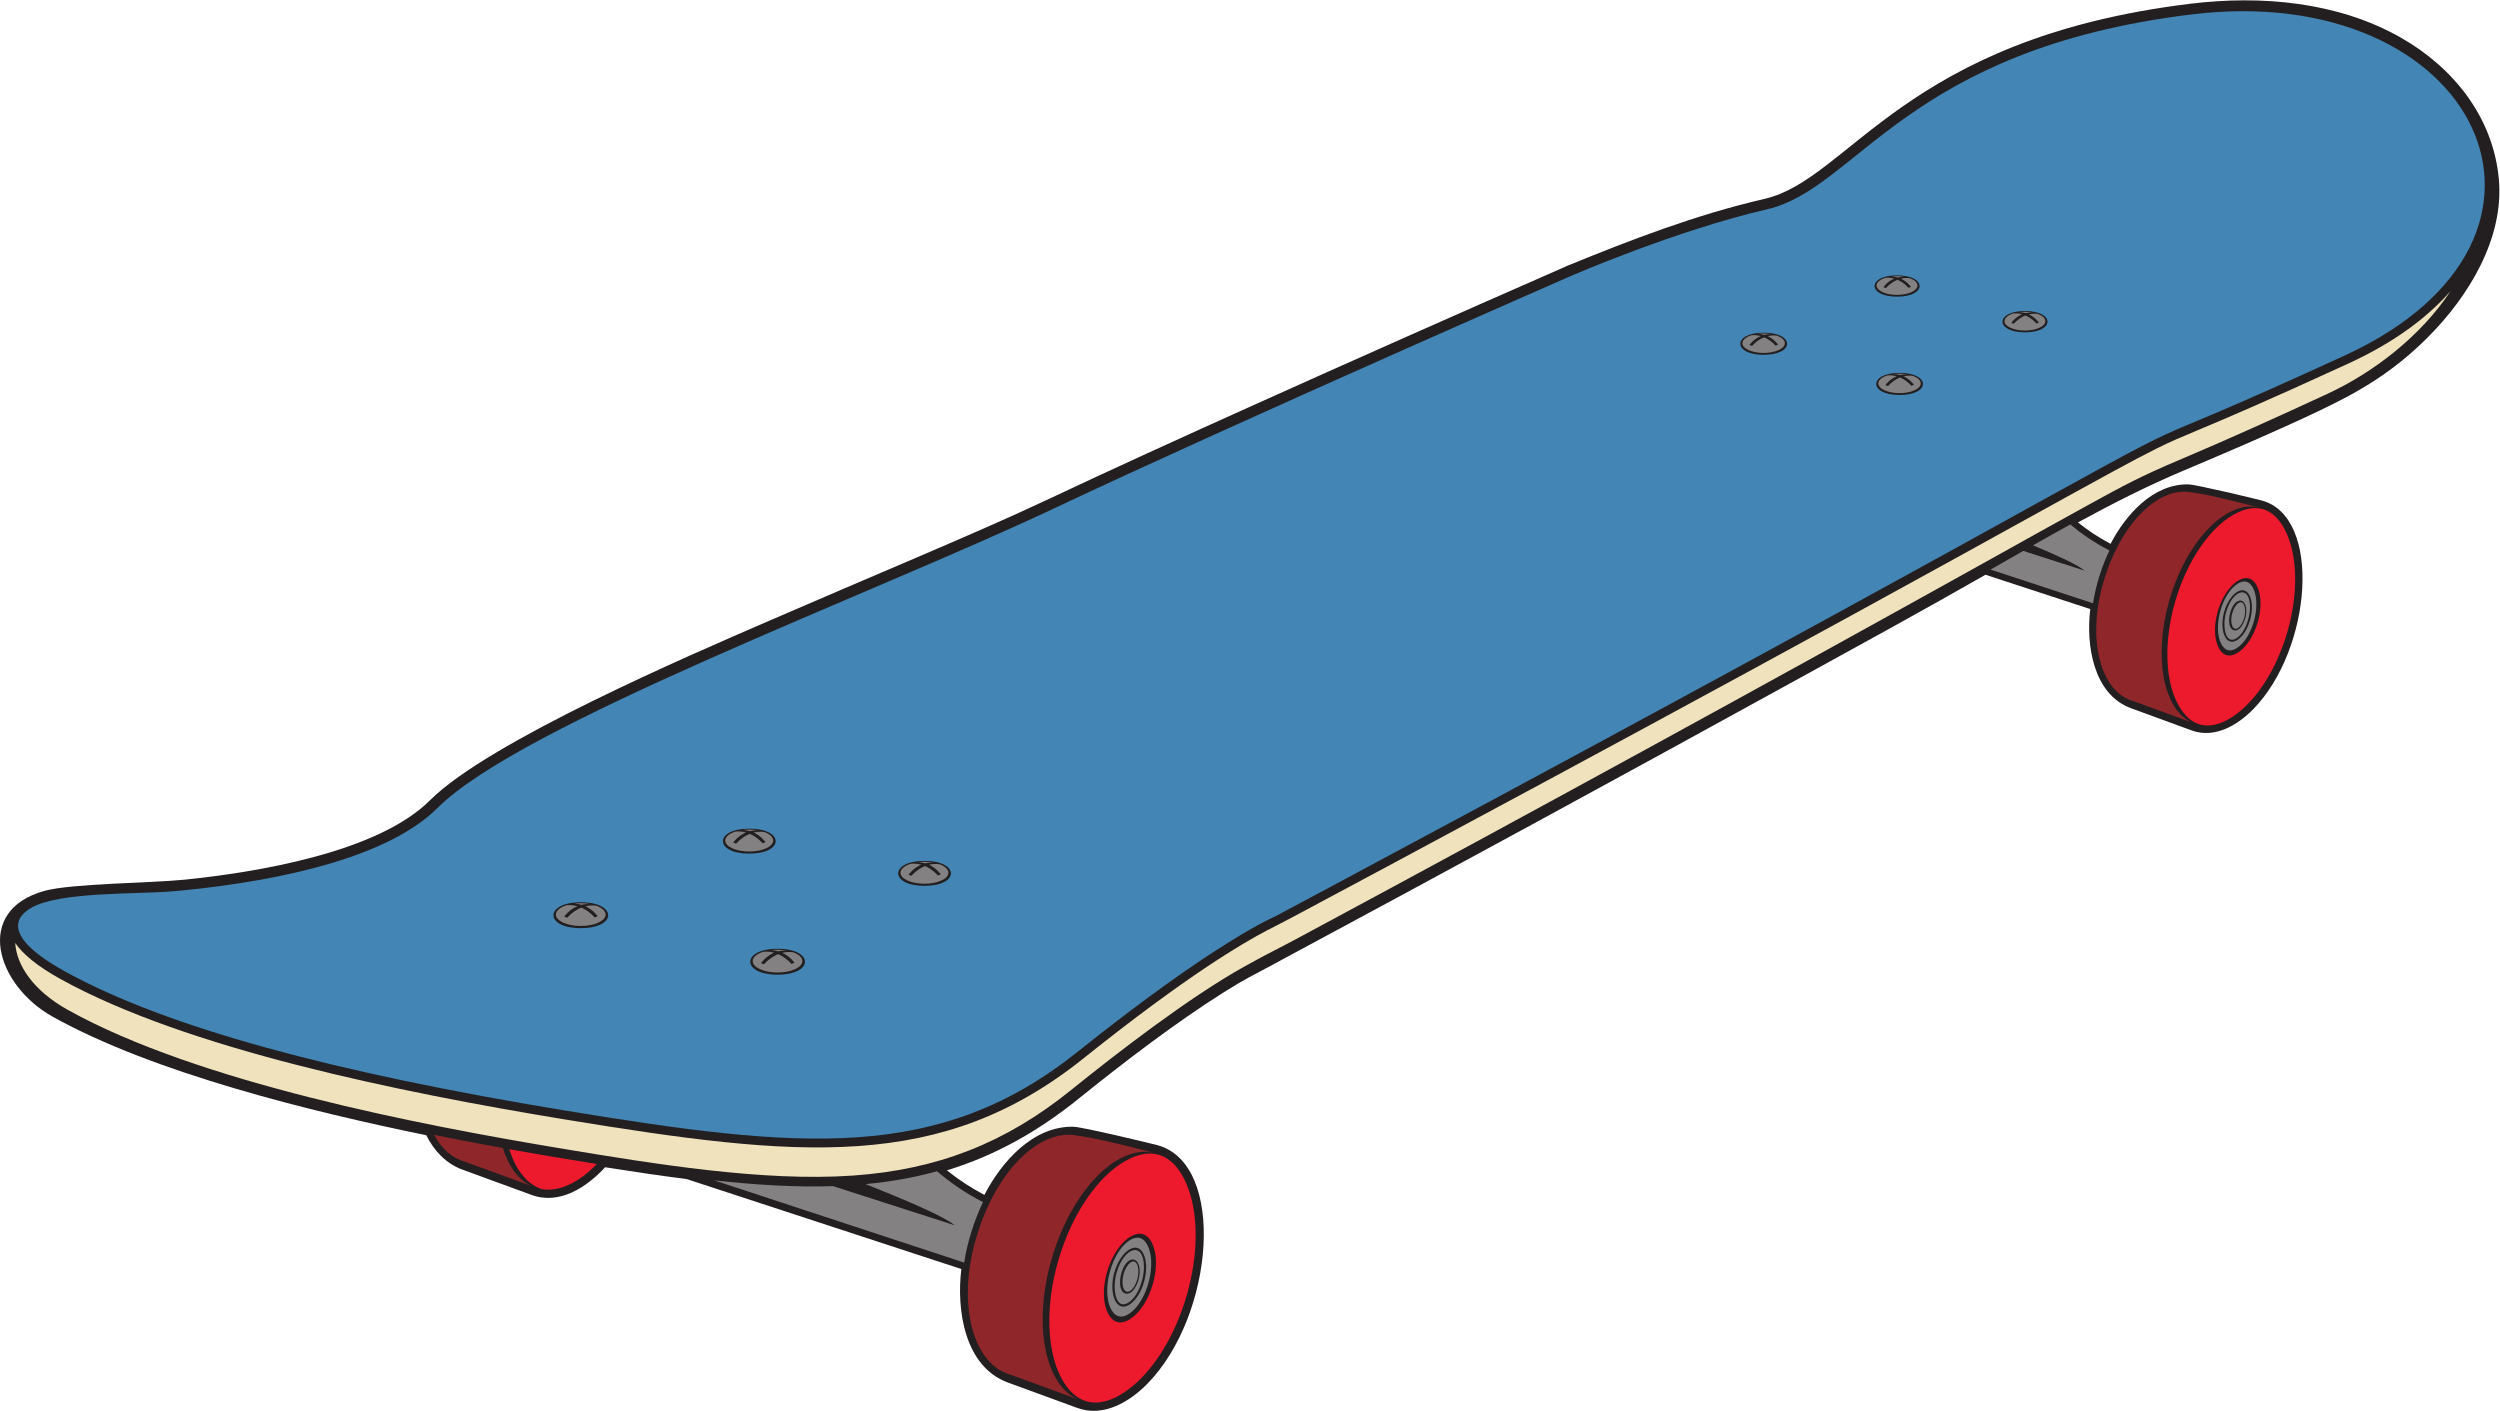
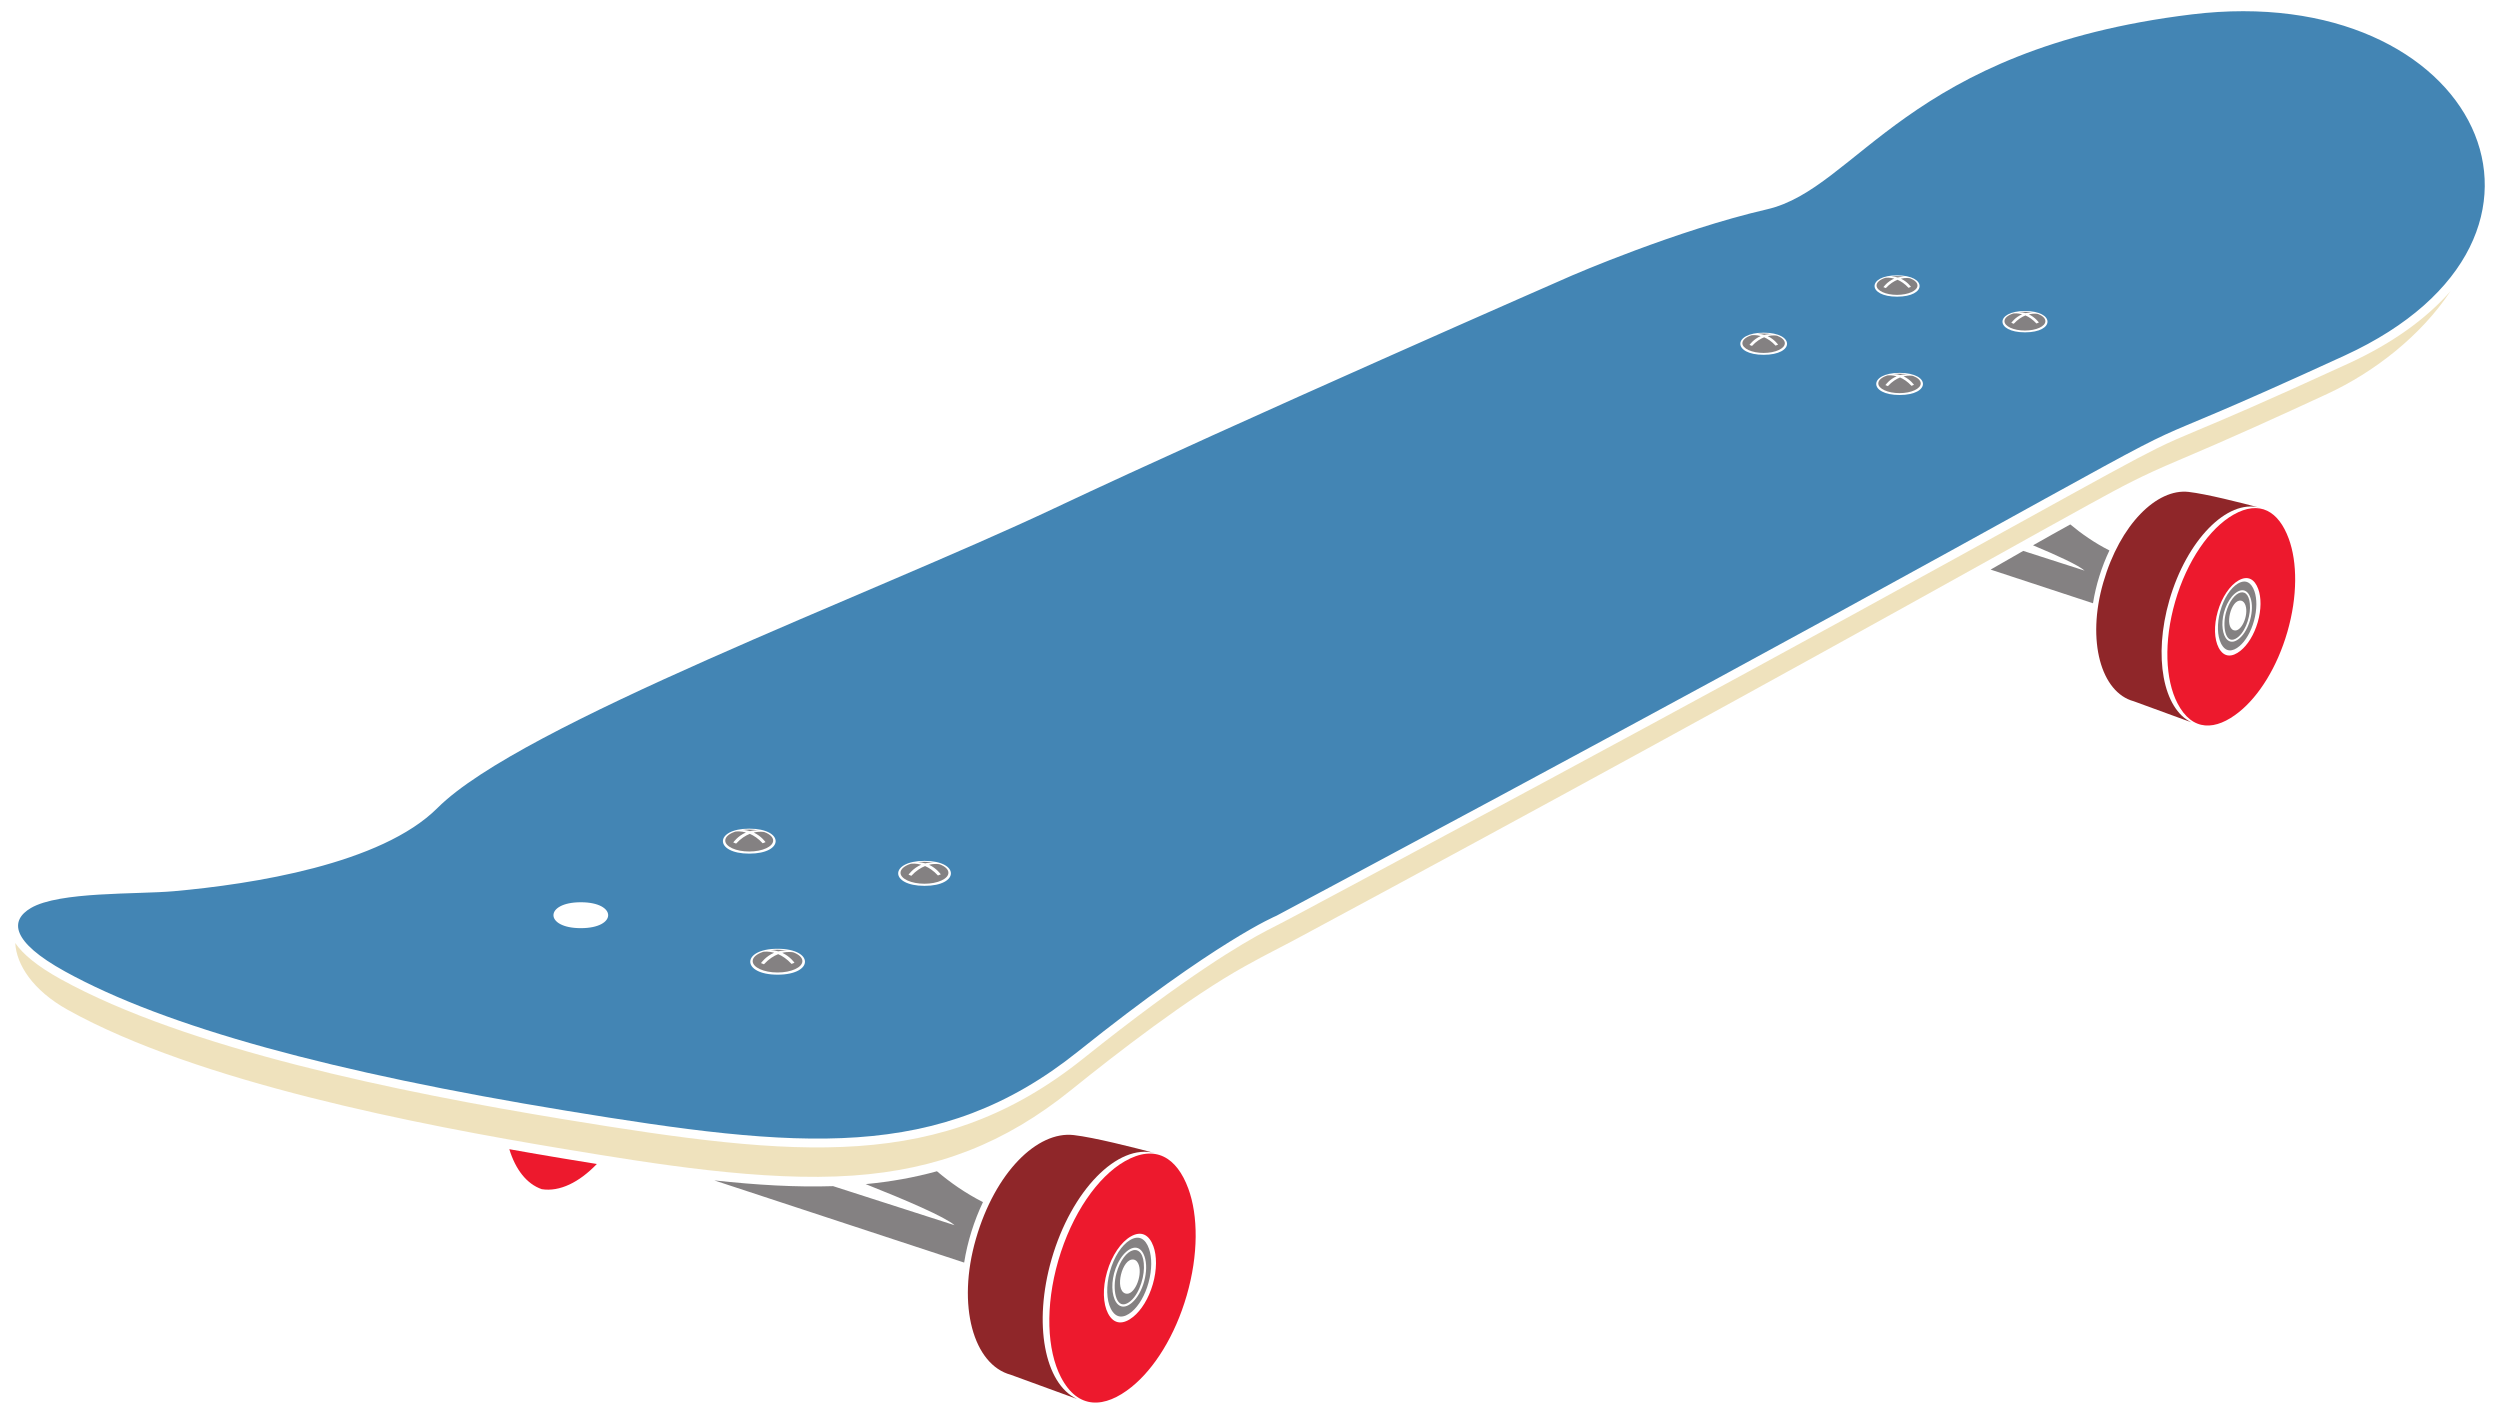
<svg xmlns="http://www.w3.org/2000/svg" viewBox="0 0 753.52 425.24" height="425.24" width="753.52" xml:space="preserve" id="svg2" version="1.1">
  <defs id="defs6" />
  <g transform="matrix(1.333,0,0,-1.333,0,425.24)" id="g10">
    <g transform="scale(0.1)" id="g12">
-       <path id="path14" style="fill:#231f20;fill-opacity:1;fill-rule:evenodd;stroke:none" d="m 2225.84,488.27 c 38.91,75.121 110.1,156.273 201.79,154.121 19.04,-0.45 168.74,-36.192 188.84,-41.524 C 2773.15,559.363 2746.43,217.219 2594.84,61.75 2554.4,20.266 2495.14,-15.109 2435.88,6.594 L 2279.12,63.957 c -98.69,36.109 -116.66,165.176 -105.44,256.695 l -621.2,203.481 c -61.55,7.808 -122.94,16.969 -184.22,26.676 -41.31,-44.961 -102.98,-85.758 -166.03,-62.672 l -156.76,57.359 c -37.35,13.676 -64.13,42.832 -81.657,77.719 C 703.215,676.57 348.129,763.762 119.324,891.063 -8.457,962.18 -60.543,1131.18 100.492,1175.69 c 60.938,16.86 240.367,17.52 317.207,25.4 162.008,16.55 436.465,61.4 554.41,179.35 133.981,133.96 595.651,331.51 758.631,402.35 116.49,50.63 233.46,100.16 350.19,150.24 97.35,41.78 195.12,83.76 290.94,128.96 148.05,69.83 297.23,137.56 446.47,204.83 240.33,108.31 481.39,215.16 722.83,320.99 l -0.06,0.15 c 146.55,60 294.02,116.77 448.97,152.53 192.98,44.53 313.55,362.01 962.65,441.17 160.2,19.53 333.43,4.45 475.96,-76.71 119.04,-67.78 208.18,-179.62 221.42,-318.66 12.87,-135.15 -69.25,-267.98 -161.31,-359.69 -76.34,-76.06 -150.05,-120.48 -246.64,-166.21 -100.59,-47.63 -203.57,-91.59 -306.11,-134.89 -81.29,-34.32 -160.11,-74.44 -237.57,-116.68 23.75,-19.03 46.79,-34.08 73.78,-48.41 34.13,65.66 96.35,136.27 176.45,134.39 16.72,-0.4 147.42,-31.61 165.04,-36.28 137.38,-36.39 113.96,-335.73 -18.63,-471.72 -35.48,-36.38 -87.43,-67.34 -139.4,-48.32 l -136.9,50.12 c -86.29,31.58 -102.2,144.13 -92.48,224.31 l -236.95,77.61 C 4351.35,1811.47 4209.3,1733.95 4069.89,1657.21 3675.45,1440.09 3279.71,1224.7 2883,1011.69 l 0.04,-0.06 c -47.31,-25.45 -67.62,-34.65 -118.1,-66.564 -109.16,-69.003 -226.52,-158.945 -326.77,-239.843 -89.78,-72.418 -186.82,-127.696 -297.12,-161.422 27.25,-21.821 53.73,-39.067 84.79,-55.531 v 0" />
-       <path id="path16" style="fill:#8f2629;fill-opacity:1;fill-rule:evenodd;stroke:none" d="m 1216.16,503.055 v 0 l -0.04,0.019 0.04,-0.019 z m -14.62,5.336 -149.64,54.707 c -29.63,7.965 -53.556,29.625 -70.252,60.894 52.622,-10.625 104.622,-20.547 155.352,-29.746 12.8,-41.23 34.77,-71.894 64.54,-85.855 v 0" />
      <path id="path18" style="fill:#ed192d;fill-opacity:1;fill-rule:evenodd;stroke:none" d="m 1349.53,558.176 c -39.77,-41.488 -84.08,-63.363 -124.49,-56.977 -34.41,11.899 -59.48,44.77 -73.41,90.41 41.48,-7.461 82.06,-14.429 121.33,-20.933 26.03,-4.321 51.54,-8.481 76.57,-12.5 v 0" />
      <path id="path20" style="fill:#efe2bd;fill-opacity:1;fill-rule:evenodd;stroke:none" d="m 2945.03,1074.46 c 522.4,280.92 1042.42,565.34 1560.61,853.88 72.5,40.36 144.95,80.87 217.66,120.84 79.68,43.79 118.8,64.77 202.68,100.2 113.24,47.84 224.93,98.48 336.47,150.17 105.54,48.9 211.26,130.77 278.49,232.24 -53.25,-60.83 -129.36,-117.01 -230.8,-163.61 -197.92,-90.95 -284.72,-127.3 -340.04,-150.47 -37.79,-15.82 -60.86,-25.48 -93.55,-41.69 -51.67,-25.59 -129.19,-68.41 -328.27,-178.33 -37.5,-20.7 -79.32,-43.79 -126.07,-69.59 -608.67,-335.82 -1344.91,-729.28 -1498.19,-811.04 -41.96,-22.4 -10.97,-5.53 -59.54,-30.94 C 2810.09,1057.67 2684.54,984.656 2449.73,796.824 2288.79,668.055 2127.89,611.727 1939.91,598.66 1754.02,585.73 1542.28,615.398 1277.27,658.895 898.102,721.16 421.977,818.992 137.645,975.867 84.418,1005.24 51.379,1032.88 34.43,1057.9 37.145,1009.17 73.66,950.969 153.523,906.516 446.563,743.469 945.621,646.766 1276.49,591.98 c 201.13,-33.3 448.87,-74.238 651.96,-60 190.47,13.34 343.98,72.833 493.44,193.418 101.73,82.09 266.47,209.747 393.43,280.122 59.56,33.03 63.08,33.1 129.71,68.94 v 0" />
      <path id="path22" style="fill:#4385b4;fill-opacity:1;fill-rule:evenodd;stroke:none" d="m 393.57,1175.01 c 176.688,15.86 468.438,60.94 595.731,188.24 188.879,188.87 975.839,480.04 1392.929,676.79 417.09,196.74 1172.57,527.26 1172.57,527.26 0,0 236.1,102.31 440.71,149.52 204.61,47.22 314.78,362 960.09,440.7 645.31,78.7 928.62,-503.65 346.27,-771.22 -582.36,-267.57 -204.62,-62.96 -889.27,-440.7 -684.66,-377.74 -1526.71,-826.31 -1526.71,-826.31 0,0 -133.79,-55.1 -448.58,-306.919 C 2122.54,560.535 1807.75,592.02 1280.48,678.586 753.215,765.145 375.473,867.473 147.258,993.367 23.59,1061.61 22.395,1109.03 69.785,1136.93 134,1174.72 309.707,1167.49 393.57,1175.01 Z m 4185.18,1311.83 c 67.89,0 67.89,-48.22 0,-48.22 -67.87,0 -67.87,48.22 0,48.22 z m -590.84,-48.99 c 70.43,0 70.43,-50.03 0,-50.03 -70.43,0 -70.43,50.03 0,50.03 z m 301.62,129.65 c 67.87,0 67.87,-48.22 0,-48.22 -67.88,0 -67.88,48.22 0,48.22 z m 5.67,-220.54 c 70.43,0 70.43,-50.03 0,-50.03 -70.43,0 -70.43,50.03 0,50.03 z M 1758.29,1044.8 c 82.47,0 82.47,-58.577 0,-58.577 -82.48,0 -82.48,58.577 0,58.577 z m -445,105.19 c 82.47,0 82.47,-58.57 0,-58.57 -82.47,0 -82.47,58.57 0,58.57 z m 380.94,166.4 c 79.48,0 79.48,-56.46 0,-56.46 -79.5,0 -79.49,56.46 0,56.46 z m 396.28,-72.84 c 79.49,0 79.49,-56.47 0,-56.47 -79.49,0 -79.49,56.47 0,56.47 v 0" />
      <path id="path24" style="fill:#8f2629;fill-opacity:1;fill-rule:evenodd;stroke:none" d="m 2449.81,21.516 v -0.023 l -0.04,0.023 h 0.04 z m -14.62,5.332 -149.64,54.684 c -84.36,22.696 -122.54,156.211 -78.89,307.309 43.64,151.109 139.12,244.156 221.01,234.723 l 0.01,0.023 0.08,-0.023 c 46.92,-5.45 133.98,-27.754 183.92,-40.782 -84.36,22.696 -189.04,-84.551 -233.8,-239.511 -42.12,-145.84 -16.18,-281.954 57.31,-316.422 v 0" />
      <path id="path26" style="fill:#ed192d;fill-opacity:1;fill-rule:evenodd;stroke:none" d="m 2686.89,502.605 c 22.54,-61.187 23.08,-149.429 -3.53,-241.542 -26.31,-91.114 -73.34,-165.719 -124.77,-207.106 -60.6,-48.789 -121.3,-51.937 -159.73,22.266 -31.51,60.82 -35.97,159.605 -6.02,263.297 30.68,106.25 89.54,190.058 150.68,224.921 68.59,39.122 117.34,8.887 143.37,-61.836 z m -78.97,-130.308 c 8.03,-21.801 8.22,-53.227 -1.26,-86.035 -9.36,-32.446 -26.12,-59.028 -44.43,-73.774 -21.59,-17.383 -43.21,-18.496 -56.9,7.934 -11.22,21.656 -12.81,56.851 -2.14,93.789 10.93,37.832 31.89,67.676 53.67,80.094 24.43,13.949 41.79,3.168 51.06,-22.008 v 0" />
      <path id="path28" style="fill:#848182;fill-opacity:1;fill-rule:evenodd;stroke:none" d="m 2598.06,366.453 c 6.78,-19.375 6.94,-47.32 -1.06,-76.48 -7.91,-28.852 -22.05,-52.485 -37.52,-65.586 -18.23,-15.453 -36.48,-16.449 -48.03,7.047 -9.48,19.257 -10.82,50.546 -1.81,83.379 9.22,33.656 26.92,60.199 45.31,71.234 20.62,12.383 35.28,2.808 43.11,-19.594 z m -23.01,-36.933 c 8.41,-25.602 -10.95,-70.641 -30.59,-64.137 -24.95,8.277 -7.12,81.012 18.9,76.621 6.33,-1.074 9.85,-6.836 11.69,-12.484 z m 12.79,19.746 c 10.96,-31.328 -3.12,-83.375 -28.48,-104.879 -41.68,-35.332 -61.14,44.336 -26.02,99.508 15.93,25.039 42.89,38.578 54.5,5.371 z m -1.24,-26.168 c 0.85,62.379 -45.63,48.355 -62.29,-12.422 -9.3,-33.949 -2.11,-80.586 23.99,-67.778 h -0.01 c 24.09,11.86 37.94,53.243 38.31,80.2 v 0" />
-       <path id="path30" style="fill:#848182;fill-opacity:1;fill-rule:evenodd;stroke:none" d="m 2572.28,328.176 c 5.4,-16.43 -1.72,-43.711 -13.96,-54.77 -15.9,-14.351 -24.49,9.864 -18.05,34.864 6.37,24.726 25.12,40.878 32.01,19.906 v 0" />
      <path id="path32" style="fill:#848182;fill-opacity:1;fill-rule:evenodd;stroke:none" d="m 2180.09,335.242 -564.91,185.821 c 96.5,-10.508 185.25,-15.665 268.55,-12.989 l 274.7,-88.34 c -21.52,18.829 -109.82,56.739 -201.04,92.95 55.83,5.293 109.29,14.707 161.16,29.062 28.89,-24.512 63.72,-49.297 104.06,-69.742 -20.25,-42.641 -35.08,-89.746 -42.52,-136.762 v 0" />
      <path id="path34" style="fill:#8f2629;fill-opacity:1;fill-rule:evenodd;stroke:none" d="m 4968.07,1552.04 v 0 h -0.04 0.04 z m -12.77,4.65 -130.67,47.78 c -73.67,19.82 -107.01,136.4 -68.9,268.36 38.12,131.95 121.5,213.22 193.01,204.99 v 0.01 l 0.08,-0.02 c 40.98,-4.76 117,-24.24 160.61,-35.62 -73.67,19.82 -165.08,-73.83 -204.18,-209.16 -36.77,-127.35 -14.12,-246.23 50.05,-276.34 v 0" />
      <path id="path36" style="fill:#ed192d;fill-opacity:1;fill-rule:evenodd;stroke:none" d="m 5175.11,1972.18 c 19.69,-53.43 20.16,-130.5 -3.08,-210.93 -22.98,-79.57 -64.04,-144.73 -108.96,-180.89 -52.93,-42.59 -105.93,-45.35 -139.5,19.45 -27.51,53.12 -31.4,139.39 -5.25,229.95 26.8,92.78 78.18,165.97 131.59,196.43 59.89,34.16 102.47,7.74 125.2,-54.01 z m -68.97,-113.8 c 7.02,-19.04 7.19,-46.48 -1.09,-75.13 -8.18,-28.34 -22.82,-51.55 -38.81,-64.42 -18.85,-15.18 -37.72,-16.15 -49.68,6.92 -9.8,18.91 -11.19,49.64 -1.87,81.9 9.54,33.05 27.85,59.11 46.87,69.96 21.33,12.16 36.49,2.76 44.58,-19.23 v 0" />
      <path id="path38" style="fill:#848182;fill-opacity:1;fill-rule:evenodd;stroke:none" d="m 5097.54,1853.29 c 5.92,-16.93 6.07,-41.33 -0.93,-66.8 -6.91,-25.2 -19.25,-45.83 -32.76,-57.28 -15.92,-13.49 -31.86,-14.36 -41.96,6.16 -8.26,16.82 -9.44,44.14 -1.57,72.81 8.05,29.39 23.51,52.56 39.57,62.21 18.01,10.81 30.81,2.45 37.65,-17.1 z m -20.09,-32.26 c 7.34,-22.36 -9.57,-61.71 -26.72,-56.01 -21.78,7.23 -6.22,70.75 16.5,66.91 5.54,-0.94 8.6,-5.98 10.22,-10.9 z m 11.16,17.24 c 9.57,-27.36 -2.72,-72.81 -24.87,-91.59 -36.4,-30.86 -53.39,38.71 -22.72,86.91 13.91,21.86 37.46,33.67 47.59,4.68 z m -1.08,-22.86 c 0.74,54.49 -39.84,42.24 -54.39,-10.86 -8.13,-29.63 -1.85,-70.35 20.94,-59.16 v 0 c 21.03,10.34 33.13,46.49 33.45,70.02 v 0" />
-       <path id="path40" style="fill:#848182;fill-opacity:1;fill-rule:evenodd;stroke:none" d="m 5075.02,1819.86 c 4.71,-14.36 -1.5,-38.18 -12.19,-47.83 -13.88,-12.54 -21.38,8.6 -15.75,30.43 5.56,21.6 21.94,35.72 27.94,17.4 v 0" />
      <path id="path42" style="fill:#848182;fill-opacity:1;fill-rule:evenodd;stroke:none" d="m 4732.53,1826.02 -231.48,76.15 c 24.52,14.06 49.12,28.2 73.75,42.28 l 138.81,-44.64 c -14.05,12.3 -60.72,33.9 -116.67,57.26 28,15.91 56.09,31.72 84.3,47.23 24.74,-20.73 54.33,-41.56 88.42,-58.85 -17.69,-37.23 -30.64,-78.38 -37.13,-119.43 v 0" />
      <path id="path44" style="fill:#848182;fill-opacity:1;fill-rule:evenodd;stroke:none" d="m 1758.1,1042.63 c 7.82,0 15.27,-0.74 22.04,-2.06 -7.35,0.61 -14.08,-0.07 -20.16,-1.55 -5.39,1.59 -11.34,2.57 -17.82,2.55 5.05,0.69 10.4,1.06 15.94,1.06 z m 35.98,-5.98 c 12.36,-4.71 20.22,-11.81 20.22,-19.75 0,-14.22 -25.16,-25.74 -56.2,-25.74 -31.03,0 -56.2,11.52 -56.2,25.74 0,8.67 9.38,16.33 23.74,21 2.79,0.43 12.29,1.46 24.81,-2.07 -19.27,-8.13 -29.76,-23.42 -29.76,-23.42 l 6.67,-2.68 c 11,12 22.2,18.95 32.14,22.9 9.45,-4.07 19.94,-10.86 30.25,-22.11 l 6.66,2.66 c 0,0 -9.68,14.13 -27.55,22.46 13.81,3.41 23.44,1.32 23.44,1.32 l 1.78,-0.31 v 0" />
-       <path id="path46" style="fill:#848182;fill-opacity:1;fill-rule:evenodd;stroke:none" d="m 1313.1,1147.82 c 7.82,0 15.28,-0.74 22.04,-2.05 -7.35,0.61 -14.08,-0.08 -20.16,-1.56 -5.39,1.6 -11.34,2.58 -17.82,2.56 5.05,0.68 10.4,1.05 15.94,1.05 z m 35.99,-5.97 c 12.35,-4.71 20.21,-11.82 20.21,-19.75 0,-14.22 -25.16,-25.74 -56.2,-25.74 -31.03,0 -56.2,11.52 -56.2,25.74 0,8.67 9.38,16.33 23.74,21 2.79,0.42 12.29,1.46 24.82,-2.08 -19.28,-8.12 -29.77,-23.41 -29.77,-23.41 l 6.67,-2.68 c 11,12 22.2,18.95 32.14,22.89 9.45,-4.06 19.94,-10.86 30.25,-22.11 l 6.66,2.68 c 0,0 -9.68,14.12 -27.55,22.44 13.81,3.42 23.44,1.35 23.44,1.35 l 1.79,-0.33 v 0" />
      <path id="path48" style="fill:#848182;fill-opacity:1;fill-rule:evenodd;stroke:none" d="m 2090.33,1241.45 c 7.54,0 14.72,-0.7 21.24,-1.99 -7.08,0.61 -13.57,-0.06 -19.42,-1.5 -5.2,1.56 -10.94,2.5 -17.19,2.48 4.88,0.66 10.03,1.01 15.37,1.01 z m 34.69,-5.76 c 11.9,-4.55 19.47,-11.39 19.47,-19.04 0,-13.69 -24.25,-24.79 -54.16,-24.79 -29.91,0 -54.16,11.1 -54.16,24.79 0,8.36 9.03,15.76 22.88,20.25 2.68,0.41 11.84,1.41 23.91,-1.99 -18.58,-7.85 -28.68,-22.57 -28.68,-22.57 l 6.42,-2.58 c 10.6,11.56 21.4,18.24 30.98,22.06 9.11,-3.92 19.22,-10.48 29.16,-21.3 l 6.42,2.55 c 0,0 -9.33,13.64 -26.56,21.65 13.32,3.3 22.6,1.29 22.6,1.29 l 1.72,-0.32 v 0" />
      <path id="path50" style="fill:#848182;fill-opacity:1;fill-rule:evenodd;stroke:none" d="m 1694.05,1314.3 c 7.54,0 14.72,-0.7 21.24,-1.99 -7.08,0.61 -13.57,-0.05 -19.42,-1.5 -5.2,1.54 -10.94,2.5 -17.19,2.48 4.87,0.66 10.03,1.01 15.37,1.01 z m 34.68,-5.75 c 11.91,-4.56 19.48,-11.39 19.48,-19.05 0,-13.69 -24.25,-24.78 -54.16,-24.78 -29.91,0 -54.17,11.09 -54.17,24.78 0,8.36 9.04,15.77 22.89,20.26 2.68,0.41 11.84,1.4 23.91,-1.99 -18.58,-7.86 -28.68,-22.59 -28.68,-22.59 l 6.42,-2.57 c 10.6,11.56 21.4,18.24 30.97,22.05 9.12,-3.91 19.23,-10.47 29.16,-21.31 l 6.42,2.58 c 0,0 -9.33,13.63 -26.56,21.64 13.32,3.3 22.6,1.29 22.6,1.29 l 1.72,-0.31 v 0" />
      <path id="path52" style="fill:#848182;fill-opacity:1;fill-rule:evenodd;stroke:none" d="m 4295.04,2345.1 c 6.68,0 13.05,-0.62 18.83,-1.75 -6.28,0.52 -12.02,-0.05 -17.22,-1.33 -4.6,1.37 -9.69,2.2 -15.22,2.19 4.31,0.58 8.88,0.89 13.61,0.89 z m 30.73,-5.09 c 10.55,-4.03 17.26,-10.09 17.26,-16.87 0,-12.14 -21.49,-21.97 -47.99,-21.97 -26.5,0 -47.99,9.83 -47.99,21.97 0,7.4 8.01,13.95 20.27,17.93 2.39,0.37 10.5,1.25 21.2,-1.76 -16.47,-6.95 -25.42,-20.01 -25.42,-20.01 l 5.69,-2.28 c 9.39,10.25 18.96,16.17 27.44,19.55 8.08,-3.47 17.04,-9.28 25.84,-18.89 l 5.68,2.28 c 0,0 -8.26,12.08 -23.52,19.18 11.79,2.92 20.02,1.14 20.02,1.14 l 1.52,-0.27 v 0" />
      <path id="path54" style="fill:#848182;fill-opacity:1;fill-rule:evenodd;stroke:none" d="m 3987.75,2435.99 c 6.68,0 13.05,-0.62 18.82,-1.75 -6.27,0.52 -12.02,-0.06 -17.21,-1.33 -4.6,1.36 -9.68,2.2 -15.22,2.18 4.32,0.59 8.89,0.9 13.61,0.9 z m 30.73,-5.09 c 10.55,-4.04 17.26,-10.1 17.26,-16.88 0,-12.13 -21.48,-21.97 -47.99,-21.97 -26.5,0 -47.98,9.84 -47.98,21.97 0,7.41 8,13.96 20.27,17.94 2.37,0.37 10.49,1.25 21.19,-1.76 -16.46,-6.95 -25.42,-20.02 -25.42,-20.02 l 5.69,-2.27 c 9.4,10.24 18.96,16.17 27.45,19.55 8.07,-3.48 17.03,-9.28 25.82,-18.89 l 5.7,2.28 c 0,0 -8.26,12.08 -23.54,19.18 11.81,2.92 20.03,1.14 20.03,1.14 l 1.52,-0.27 v 0" />
      <path id="path56" style="fill:#848182;fill-opacity:1;fill-rule:evenodd;stroke:none" d="m 4578.61,2485.05 c 6.43,0 12.56,-0.6 18.14,-1.69 -6.06,0.5 -11.59,-0.06 -16.59,-1.29 -4.45,1.32 -9.34,2.13 -14.68,2.11 4.16,0.57 8.56,0.87 13.13,0.87 z m 29.61,-4.91 c 10.16,-3.89 16.64,-9.73 16.64,-16.27 0,-11.69 -20.72,-21.17 -46.25,-21.17 -25.55,0 -46.25,9.48 -46.25,21.17 0,7.15 7.71,13.45 19.53,17.29 2.29,0.36 10.11,1.21 20.41,-1.7 -15.85,-6.69 -24.49,-19.28 -24.49,-19.28 l 5.49,-2.2 c 9.06,9.87 18.27,15.58 26.45,18.84 7.79,-3.35 16.41,-8.94 24.9,-18.2 l 5.49,2.2 c 0,0 -7.97,11.63 -22.69,18.48 11.38,2.81 19.31,1.09 19.31,1.09 l 1.46,-0.25 v 0" />
      <path id="path58" style="fill:#848182;fill-opacity:1;fill-rule:evenodd;stroke:none" d="m 4289.38,2565.71 c 6.43,0 12.56,-0.61 18.13,-1.69 -6.05,0.5 -11.58,-0.06 -16.58,-1.29 -4.45,1.32 -9.34,2.12 -14.68,2.11 4.16,0.57 8.56,0.87 13.13,0.87 z m 29.62,-4.91 c 10.16,-3.89 16.63,-9.73 16.63,-16.27 0,-11.69 -20.71,-21.17 -46.25,-21.17 -25.55,0 -46.25,9.48 -46.25,21.17 0,7.14 7.71,13.45 19.53,17.29 2.29,0.36 10.11,1.21 20.43,-1.7 -15.87,-6.7 -24.5,-19.28 -24.5,-19.28 l 5.48,-2.2 c 9.06,9.87 18.27,15.58 26.46,18.84 7.78,-3.35 16.4,-8.95 24.89,-18.2 l 5.49,2.19 c 0,0 -7.97,11.64 -22.69,18.49 11.38,2.81 19.3,1.09 19.3,1.09 l 1.48,-0.25 v 0" />
    </g>
  </g>
</svg>